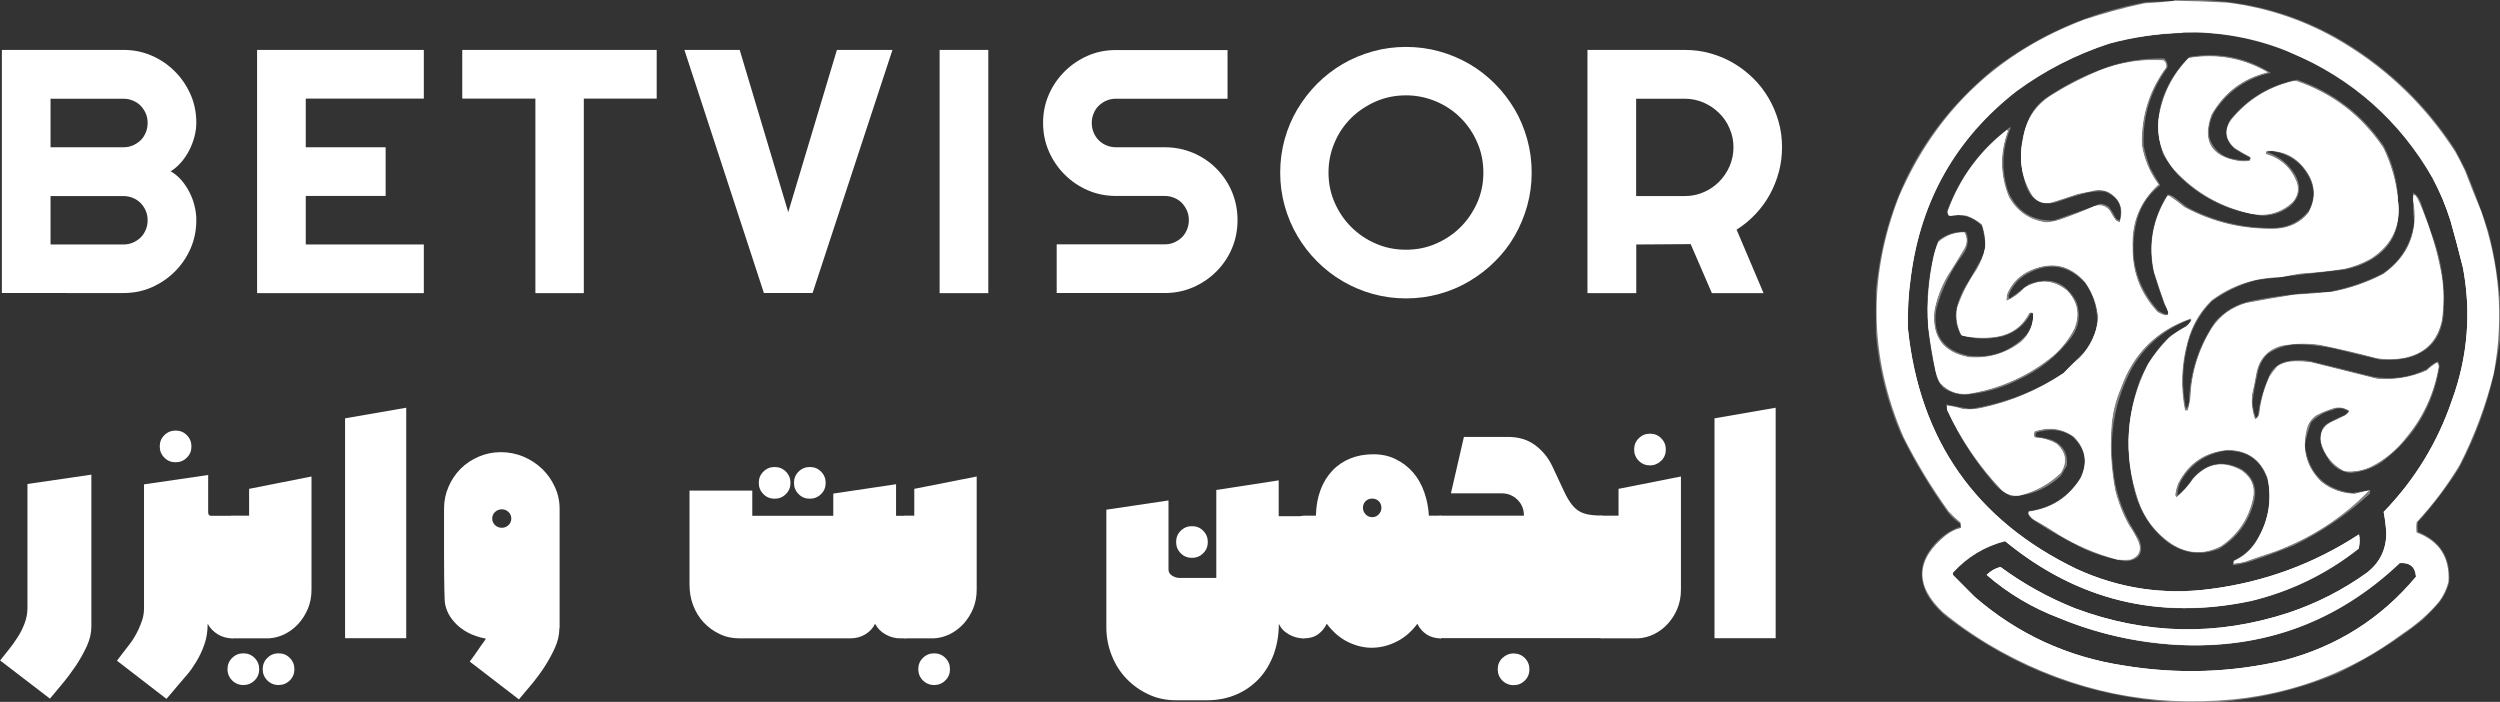
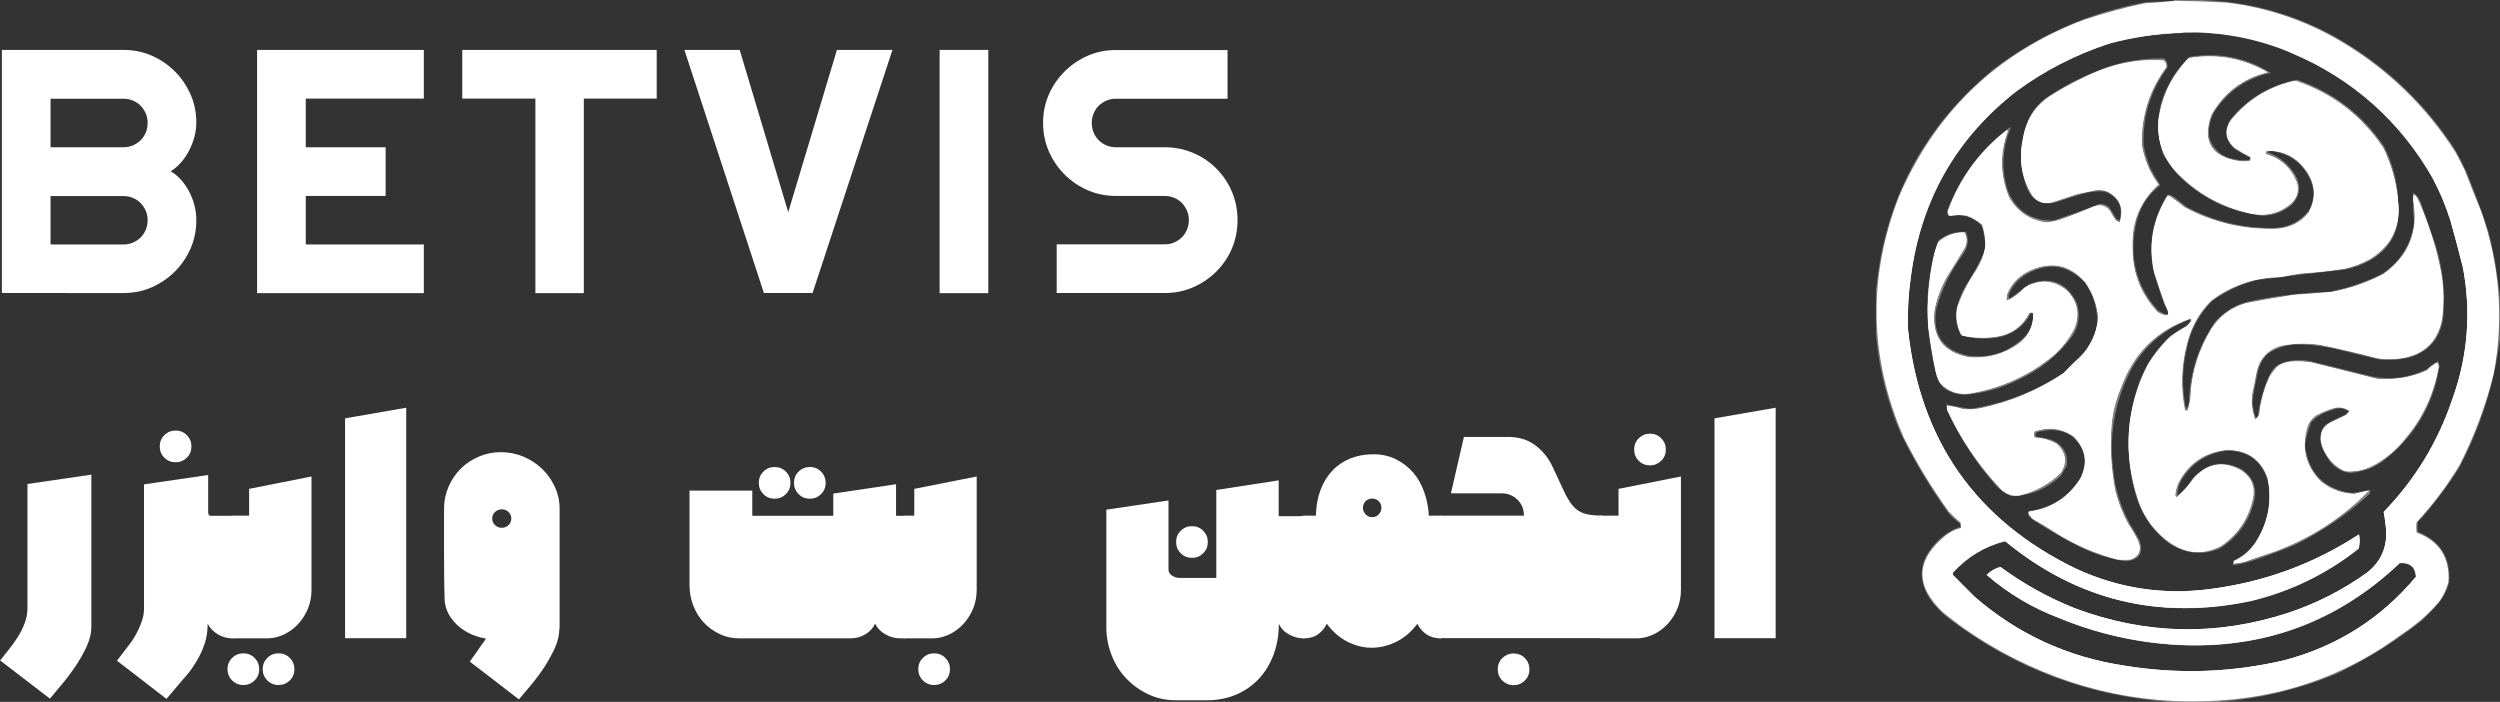
<svg xmlns="http://www.w3.org/2000/svg" id="a" viewBox="0 0 200.32 56.24">
  <rect x="0" y="0" width="200.32" height="56.24" fill="#333333" stroke="none" />
  <defs>
    <style>.b,.c,.d,.e,.f{fill:#fff;}.c,.d,.e,.f{fill-rule:evenodd;}.d{opacity:.34;}.d,.e,.f{isolation:isolate;}.e{opacity:.38;}</style>
  </defs>
  <path class="d" d="M174.24,0h2.14c3.77,.12,7.31,1.08,10.63,2.89,3.98,2.23,7.22,5.25,9.71,9.09,.31,.57,.61,1.14,.89,1.73,.65,1.59,1.25,3.19,1.78,4.83,.46,1.77,.76,3.56,.92,5.36v3.34c-.47,3.63-1.57,7.07-3.3,10.31-.97,1.52-2.06,2.95-3.27,4.29-.04,.26-.04,.52,0,.77,1.84,.75,2.67,2.12,2.5,4.11-.16,.56-.42,1.08-.77,1.55-.42,.48-.87,.95-1.34,1.4-2.11,1.68-4.39,3.11-6.83,4.29-3.09,1.29-6.3,2.06-9.62,2.29h-3.8c-6.62-.48-12.56-2.73-17.82-6.76-.69-.54-1.26-1.18-1.69-1.94-.64-1.35-.48-2.6,.48-3.75,.54-.67,1.2-1.18,1.99-1.52,.08-.03,.16-.04,.24-.03,0-.1,0-.2-.03-.3-.39-.26-.73-.57-1.01-.95-1.41-1.98-2.66-4.06-3.74-6.26-1.09-2.56-1.76-5.22-1.99-7.98v-3.46c.69-7.26,3.84-13.19,9.45-17.78,3.64-2.76,7.72-4.55,12.24-5.36l1.9-.06c.13-.01,.25-.04,.36-.09Zm.65,2.62c3.03-.08,5.94,.47,8.73,1.64,4.89,2.09,8.66,5.43,11.32,10.04,.58,1.09,1.05,2.22,1.43,3.4,.36,1.27,.69,2.54,1.01,3.81,.67,3.62,.37,7.15-.89,10.6-1.16,3.4-2.98,6.38-5.47,8.94,.1,.56,.17,1.12,.21,1.7,0,1.31-.52,2.36-1.54,3.16-1.93,1.39-4.03,2.46-6.3,3.22-5.74,1.88-11.45,1.76-17.11-.36-2.14-.85-4.13-1.95-5.97-3.31-.42,.11-.79,.32-1.1,.63,1.73,1.49,3.67,2.64,5.82,3.46,3.01,1.24,6.14,1.96,9.39,2.14,6.92,.37,12.88-1.82,17.88-6.55,.82-.06,1.25,.31,1.31,1.1-2.8,3.35-6.33,5.59-10.57,6.7-4.25,.99-8.53,1.13-12.83,.42-4.55-.69-8.55-2.54-12-5.54l-1.69-1.7c-.04-.08-.04-.16,0-.24,1.14-1.24,2.52-2.08,4.16-2.5,5.78,4.74,12.34,6.34,19.69,4.8,3.2-.77,6.08-2.17,8.64-4.2,.09-.38,.1-.75,.03-1.13-3.64,2.37-7.62,3.83-11.94,4.38-3.72,.49-7.29-.05-10.69-1.61-8.07-3.89-12.57-10.31-13.52-19.27-.04-1.4,.04-2.79,.24-4.17,.8-6.14,3.63-11.09,8.47-14.86,2.26-1.66,4.74-2.93,7.43-3.81,1.94-.52,3.9-.81,5.88-.86Z" />
  <path class="c" d="M174.3,.06c1.39,.02,2.77,.07,4.16,.15,3.29,.41,6.36,1.46,9.21,3.16,3.7,2.22,6.72,5.15,9.06,8.79,.27,.49,.53,.98,.77,1.49,.42,1.1,.86,2.19,1.31,3.28,1.49,4.24,1.83,8.57,1.01,12.99-.63,2.55-1.54,4.99-2.73,7.33-.99,1.65-2.14,3.18-3.45,4.59-.04,.28-.04,.56,0,.83,1.81,.68,2.66,1.99,2.55,3.93-.19,.75-.54,1.41-1.07,1.97-.79,.86-1.68,1.6-2.64,2.23-4.02,2.99-8.54,4.73-13.55,5.24-6.57,.64-12.75-.64-18.54-3.81-1.66-.91-3.23-1.96-4.69-3.16-2.29-2.16-2.21-4.22,.24-6.2,.36-.27,.75-.46,1.19-.57,0-.14,0-.28-.03-.42-.33-.28-.65-.57-.95-.89-1.36-1.89-2.57-3.87-3.62-5.96-2.76-6.38-2.88-12.82-.36-19.3,2.95-6.81,7.89-11.52,14.82-14.15,1.58-.52,3.18-.96,4.81-1.31,.84-.05,1.67-.12,2.5-.21Zm.59,2.56c-1.99,.06-3.95,.34-5.88,.86-2.69,.88-5.16,2.15-7.43,3.81-4.84,3.77-7.66,8.72-8.47,14.86-.2,1.38-.27,2.77-.24,4.17,.94,8.96,5.45,15.38,13.52,19.27,3.41,1.56,6.97,2.1,10.69,1.61,4.32-.55,8.31-2.01,11.94-4.38,.07,.38,.06,.76-.03,1.13-2.57,2.03-5.45,3.43-8.64,4.2-7.35,1.55-13.91-.05-19.69-4.8-1.64,.42-3.02,1.26-4.16,2.5-.04,.08-.04,.16,0,.24l1.69,1.7c3.45,3,7.45,4.85,12,5.54,4.31,.71,8.58,.57,12.83-.42,4.25-1.12,7.77-3.35,10.57-6.7-.05-.79-.49-1.16-1.31-1.1-5,4.74-10.96,6.92-17.88,6.55-3.25-.19-6.38-.9-9.39-2.14-2.15-.81-4.09-1.96-5.82-3.46,.31-.31,.68-.52,1.1-.63,1.84,1.35,3.83,2.46,5.97,3.31,5.66,2.12,11.37,2.24,17.11,.36,2.27-.76,4.37-1.83,6.3-3.22,1.02-.8,1.54-1.85,1.54-3.16-.03-.57-.1-1.14-.21-1.7,2.48-2.56,4.31-5.54,5.47-8.94,1.26-3.45,1.56-6.99,.89-10.6-.32-1.28-.65-2.55-1.01-3.81-.37-1.18-.85-2.31-1.43-3.4-2.65-4.61-6.43-7.95-11.32-10.04-2.79-1.17-5.7-1.72-8.73-1.64Z" />
  <path class="f" d="M188.97,43.49c.08-.17,.08-.35,0-.54-.04,0-.06,.03-.06,.06-1.63,1.09-3.37,1.97-5.23,2.65-3.76,1.45-7.64,2-11.64,1.67-2.83-.39-5.46-1.32-7.9-2.8-6.44-3.89-10.2-9.6-11.26-17.13-.2-2.16-.08-4.31,.36-6.43,.96-5.6,3.67-10.14,8.11-13.61,2.35-1.74,4.93-3.07,7.72-3.99,8.83-2.14,16.42,.01,22.78,6.46,2.17,2.33,3.74,5.03,4.69,8.1,.34,1.25,.66,2.5,.95,3.75,.35,2.36,.35,4.73,0,7.09-.86,4.19-2.65,7.93-5.35,11.2-.33,.4-.69,.77-1.07,1.13,.04,.26,.1,.51,.18,.77,.27,1.7-.26,3.08-1.57,4.14-.98,.66-1.99,1.28-3.03,1.85-1.37,.59-2.76,1.15-4.16,1.67-7.05,1.92-13.75,1.07-20.08-2.56-.69-.43-1.37-.88-2.02-1.37-.41,.02-.76,.18-1.07,.48,2.1,1.74,4.45,3.03,7.07,3.87,6.03,2.22,12.07,2.26,18.12,.12,2.91-1.16,5.49-2.83,7.72-5,.52-.08,.97,.06,1.34,.45,.05,.3,.07,.59,.06,.89-4.04,4.56-9.12,7.01-15.24,7.36-4.94,.45-9.72-.25-14.32-2.09-2.94-1.28-5.49-3.12-7.63-5.51-.07-.29,.02-.52,.27-.69,1.13-1.08,2.46-1.83,3.98-2.23,6.3,5.19,13.39,6.65,21.27,4.38,2.57-.82,4.89-2.06,6.98-3.72,.03-.14,.04-.28,.03-.42ZM174.89,2.62c-1.99,.06-3.95,.34-5.88,.86-2.69,.88-5.16,2.15-7.43,3.81-4.84,3.77-7.66,8.72-8.47,14.86-.2,1.38-.27,2.77-.24,4.17,.94,8.96,5.45,15.38,13.52,19.27,3.41,1.56,6.97,2.1,10.69,1.61,4.32-.55,8.31-2.01,11.94-4.38,.07,.38,.06,.76-.03,1.13-2.57,2.03-5.45,3.43-8.64,4.2-7.35,1.55-13.91-.05-19.69-4.8-1.64,.42-3.02,1.26-4.16,2.5-.04,.08-.04,.16,0,.24l1.69,1.7c3.45,3,7.45,4.85,12,5.54,4.31,.71,8.58,.57,12.83-.42,4.25-1.12,7.77-3.35,10.57-6.7-.05-.79-.49-1.16-1.31-1.1-5,4.74-10.96,6.92-17.88,6.55-3.25-.19-6.38-.9-9.39-2.14-2.15-.81-4.09-1.96-5.82-3.46,.31-.31,.68-.52,1.1-.63,1.84,1.35,3.83,2.46,5.97,3.31,5.66,2.12,11.37,2.24,17.11,.36,2.27-.76,4.37-1.83,6.3-3.22,1.02-.8,1.54-1.85,1.54-3.16-.03-.57-.1-1.14-.21-1.7,2.48-2.56,4.31-5.54,5.47-8.94,1.26-3.45,1.56-6.99,.89-10.6-.32-1.28-.65-2.55-1.01-3.81-.18-.57-.39-1.13-.61-1.68,0,0-.35-.85-.81-1.71-2.43-4.59-4.62-6.49-4.62-6.49-1.42-1.23-3.18-2-6.7-3.55-1.87-.82-2.63-1.81-8.73-1.64Z" />
  <path class="e" d="M192.12,15.91c.39,2.64-.66,4.44-3.15,5.39-.35,.12-.71,.22-1.07,.3-2.34,.26-4.68,.54-7.01,.83-1.35,.34-2.57,.91-3.68,1.73-1.03,1.06-1.69,2.32-1.99,3.78-.37,1.61-.39,3.22-.06,4.83,.13-.16,.21-.34,.24-.54,.06-2.36,.76-4.5,2.08-6.43,.79-.9,1.77-1.46,2.94-1.7,2.02-.4,4.06-.64,6.12-.71,1.54-.28,3.01-.77,4.4-1.49,1.44-.99,2.27-2.36,2.5-4.11-.09-.78-.11-1.57-.09-2.35,.26,.14,.46,.38,.59,.71,.41,1.13,.8,2.26,1.19,3.4,.61,1.9,.83,3.85,.65,5.84-.23,1.78-1.21,2.88-2.94,3.31-.71,.14-1.42,.18-2.14,.12-1.23-.3-2.46-.6-3.68-.89-.87-.19-1.75-.3-2.64-.33-.96-.03-1.85,.21-2.64,.74-.41,.38-.68,.85-.8,1.4-.19,.81-.34,1.62-.45,2.44,.02,.45,.11,.89,.27,1.31,.1-.07,.16-.17,.18-.3,.15-1.12,.47-2.19,.95-3.22,.27-.5,.67-.83,1.22-.98,.65-.16,1.3-.18,1.96-.06,1.69,.41,3.37,.82,5.05,1.25,1.51,.27,2.96,.08,4.34-.6,.26-.27,.55-.48,.89-.63,.08,.14,.12,.28,.12,.45-.53,3.17-2.07,5.71-4.63,7.63-.76,.51-1.61,.8-2.52,.86-.68-.08-1.24-.4-1.66-.95-.19-.29-.37-.59-.53-.89-.25-.55-.27-1.1-.06-1.67,.09-.15,.2-.28,.33-.39,.46-.27,.93-.51,1.43-.71,.14-.08,.25-.18,.36-.3-.41-.31-.84-.35-1.31-.12-.67,.17-1.23,.5-1.69,.98-.23,.6-.4,1.21-.5,1.85,.3,2.25,1.57,3.52,3.8,3.81,.48-.07,.95-.15,1.43-.24,0,.1,0,.2-.03,.3-1.82,1.68-3.85,3.06-6.09,4.14-1.17,.48-2.36,.92-3.56,1.31-.43,.13-.86,.22-1.31,.27,0-.12,0-.24,.03-.36,.7-.32,1.27-.8,1.72-1.43,.99-1.47,1.34-3.08,1.07-4.83-.49-1.76-1.65-2.61-3.48-2.53-1.53,.24-2.69,1.03-3.48,2.35-.22,.41-.32,.82-.33,1.25,.48-.39,.89-.85,1.22-1.37,1.09-1.26,2.39-1.53,3.89-.8,.97,.63,1.32,1.51,1.04,2.65-.43,1.65-1.37,2.91-2.82,3.78-1.46,.55-2.82,.37-4.1-.54-1.33-1.05-2.21-2.41-2.64-4.08-.77-2.96-.65-5.88,.36-8.76,.56-1.43,1.4-2.68,2.52-3.72,.44-.28,.87-.56,1.31-.83,.12-.1,.22-.22,.3-.36l-.09-.09c-1.97,.74-3.5,2.01-4.57,3.81-1.4,2.59-1.92,5.35-1.54,8.28,.15,1.5,.59,2.91,1.31,4.23l.77,1.31c.38,1.07,.01,1.64-1.1,1.73-1.24-.19-2.43-.56-3.56-1.1-1.29-.64-2.54-1.36-3.74-2.14-.21-.13-.38-.3-.5-.51-.04-.1-.03-.19,.03-.27,1.74-.23,3.1-1.08,4.07-2.53,.72-1.32,.51-2.48-.62-3.49-.67-.42-1.41-.56-2.2-.42l-.59,.12c-.11,.11-.13,.23-.06,.36,.47,.05,.92,.15,1.37,.3,.82,.41,1.19,1.07,1.1,2l-.48,.83c-1.11,1.05-2.43,1.6-3.95,1.64-.58-.23-1.07-.6-1.46-1.1-1.5-1.73-2.72-3.63-3.68-5.72-.06-.17-.09-.35-.09-.54,.63,.14,1.26,.26,1.9,.36,2.71-.42,5.21-1.38,7.49-2.89,.53-.55,1.08-1.1,1.63-1.64,.46-.57,.8-1.2,1.01-1.91,.17-1.35-.15-2.59-.95-3.69-1.35-1.41-2.88-1.64-4.6-.69-.67,.38-1.16,.92-1.46,1.64-.05,.12-.04,.24,.03,.36,.52-.38,1.04-.76,1.54-1.16,1.7-.66,2.98-.2,3.83,1.4,.35,.99,.23,1.93-.36,2.8-1.16,1.54-2.61,2.7-4.37,3.49-1.33,.66-2.74,1.04-4.22,1.16-.63-.02-1.21-.2-1.72-.57-.22-.23-.39-.5-.5-.8-.47-1.8-.74-3.62-.8-5.48,.03-1.34,.17-2.67,.45-3.99,.11-.53,.27-1.05,.48-1.55,.66-.5,1.39-.72,2.2-.66,.24,.63,.16,1.23-.24,1.79-.98,1.31-1.69,2.76-2.14,4.35-.34,2.09,.52,3.35,2.58,3.78,1.81,.22,3.35-.33,4.6-1.64,.39-.51,.6-1.08,.62-1.73-.08,.01-.15,0-.21-.06-.49,.95-1.26,1.58-2.29,1.88-1.12,.27-2.23,.24-3.33-.09-.44-.79-.53-1.63-.27-2.5,.15-.48,.35-.93,.59-1.37,.49-.77,.94-1.57,1.37-2.38,.14-.34,.23-.68,.27-1.04-.06-.49-.15-.98-.27-1.46-.75-.76-1.65-1.02-2.7-.8-.04-.11-.08-.22-.12-.33,1.01-2.78,2.69-5.04,5.05-6.79l.06,.06c-.69,1.67-.76,3.35-.21,5.06,.69,1.61,1.91,2.39,3.65,2.35,1.26-.42,2.51-.86,3.74-1.34,.27,.02,.5,.11,.71,.27,.21,.29,.4,.6,.56,.92,.09,.05,.18,.11,.27,.18,.31-1.13-.08-1.91-1.19-2.35-.58-.04-1.16,.02-1.72,.18-.7,.19-1.39,.41-2.08,.66-1.19,.35-2.01-.06-2.47-1.22-.65-1.87-.57-3.72,.24-5.54,.32-.63,.76-1.16,1.34-1.58,1.6-1.09,3.32-1.94,5.17-2.56,1.39-.43,2.82-.63,4.28-.6,.23,.2,.32,.45,.27,.74-1.36,1.86-2,3.95-1.9,6.26,.12,.61,.3,1.21,.53,1.79,.26,.47,.52,.92,.8,1.37-1.09,.85-1.75,1.96-1.99,3.34-.49,2.54,.11,4.78,1.81,6.7,.86,.53,1.03,.36,.5-.51-.33-.9-.63-1.82-.89-2.74-.41-2.17-.02-4.19,1.16-6.05,.16,.02,.32,.08,.48,.18,.36,.28,.71,.56,1.07,.83,2.23,1.18,4.61,1.73,7.13,1.67,1.09-.08,1.97-.55,2.64-1.4,.43-.8,.47-1.62,.12-2.44-.58-1.28-1.56-2.04-2.94-2.29-.19-.05-.37-.03-.53,.06,1,.34,1.76,.97,2.29,1.88,.47,.91,.34,1.71-.39,2.41-.67,.53-1.43,.8-2.29,.8-2.64-.31-4.9-1.4-6.77-3.28-.45-.51-.85-1.07-1.19-1.67-.62-1.88-.48-3.71,.42-5.48,.44-.86,1.01-1.62,1.69-2.29,2.35-.39,4.53,.03,6.53,1.28-1.87,.41-3.34,1.4-4.43,2.98-.44,.7-.6,1.46-.48,2.26,.38,1,1.1,1.57,2.17,1.7,.34,.07,.67,.08,1.01,.03,.03-.06,.07-.11,.12-.15-.43-.22-.84-.46-1.25-.71-.79-.68-.92-1.46-.39-2.35,1.39-1.71,3.17-2.78,5.35-3.22,2.9,1.01,5.22,2.77,6.95,5.3,.69,1.33,1.08,2.74,1.16,4.23Z" />
  <g>
    <path class="c" d="M192.12,15.91c.31,2.07-.41,3.67-2.14,4.8-.69,.39-1.42,.67-2.2,.83-1.12,.17-2.25,.29-3.39,.36-.56,.08-1.11,.18-1.66,.3-2.04,.02-3.88,.64-5.52,1.85-.94,.92-1.58,2.02-1.93,3.31-.51,1.83-.58,3.68-.21,5.54h.24c.09-.31,.16-.63,.21-.95,.07-2.04,.65-3.93,1.72-5.66,.67-1.01,1.59-1.67,2.76-2,1.26-.24,2.53-.46,3.8-.66,1.03-.06,2.06-.14,3.09-.24,1.44-.28,2.81-.75,4.1-1.43,2.05-1.47,2.84-3.46,2.38-5.96,0-.16,0-.36,.07-.38,.24-.07,1.04,2.19,1.16,2.53,.47,1.33,.7,2.33,.76,2.59,.17,.74,.34,1.48,.4,2.48,.04,.8,0,1.6-.1,2.4-.36,1.75-1.42,2.77-3.18,3.07-.67,.11-1.35,.11-2.02,0-1.51-.4-3.04-.76-4.57-1.07-1.01-.14-2.02-.12-3.03,.06-1.11,.29-1.79,1-2.05,2.11-.11,.6-.22,1.19-.36,1.79-.08,.69,0,1.37,.24,2.03,.2-.09,.32-.25,.36-.48,.11-1.04,.39-2.03,.83-2.98,.19-.29,.39-.55,.62-.8,.29-.19,.61-.3,.95-.36,.6-.05,1.19-.03,1.78,.06,1.74,.44,3.49,.87,5.23,1.31,1.38,.11,2.71-.1,3.98-.66,.25-.24,.53-.45,.83-.63,.09,.09,.12,.2,.12,.33-.36,2.12-1.22,3.99-2.58,5.63-.77,1-1.71,1.79-2.82,2.35-.68,.32-1.39,.44-2.14,.36-.97-.5-1.6-1.28-1.87-2.35-.09-.68,.15-1.18,.74-1.52,.42-.19,.84-.39,1.25-.6l.27-.27s.03-.09-.03-.12c-.35-.22-.72-.29-1.13-.21-.51,.15-1.01,.35-1.49,.6-.44,.31-.71,.74-.8,1.28-.35,1.58,.05,2.94,1.22,4.08,.79,.61,1.68,.93,2.67,.95,.37-.1,.75-.19,1.13-.27-2.11,2.16-4.61,3.78-7.49,4.86-.82,.27-1.63,.54-2.44,.83-.29,.08-.59,.13-.89,.15-.01-.08,0-.15,.06-.21,.82-.38,1.44-.97,1.87-1.76,.89-1.55,1.15-3.2,.77-4.94-.56-1.45-1.62-2.18-3.18-2.2-1.85,.17-3.18,1.08-4.01,2.74-.1,.27-.17,.55-.21,.83,0,.11,.03,.19,.12,.24,.52-.43,.96-.93,1.34-1.49,1.13-1.26,2.43-1.47,3.89-.63,.79,.57,1.08,1.33,.86,2.29-.36,1.57-1.2,2.81-2.52,3.72-1.35,.71-2.68,.65-3.98-.18-1.26-.85-2.14-1.99-2.64-3.43-1.28-3.77-1.02-7.42,.77-10.96,.49-.76,1.05-1.47,1.69-2.11,.43-.34,.88-.64,1.37-.89,.15-.13,.28-.28,.39-.45,.04-.08,.03-.15-.03-.21-2.75,.95-4.62,2.81-5.61,5.57-.45,1.05-.71,2.14-.77,3.28-.11,1.64,0,3.27,.3,4.89,.25,1,.62,1.96,1.13,2.86,.3,.43,.56,.89,.77,1.37,.21,.65,0,1.1-.62,1.34-.38,.04-.75,.04-1.13,0-1.64-.44-3.18-1.09-4.63-1.97-.64-.42-1.29-.82-1.96-1.19-.19-.11-.34-.26-.45-.45-.04-.08-.03-.15,.03-.21,1.8-.25,3.18-1.16,4.13-2.71,.58-1.23,.39-2.34-.56-3.31-.97-.67-2.02-.81-3.15-.42-.08,.17-.08,.34,0,.51,.64,.02,1.23,.19,1.78,.51,.73,.68,.84,1.44,.33,2.29-.93,.91-2.03,1.51-3.3,1.82-.54,.08-1.02-.06-1.43-.42-1.8-1.89-3.26-4.03-4.37-6.4-.03-.12-.04-.24-.03-.36,.42,.05,.84,.14,1.25,.27,.48,.05,.95,.03,1.43-.06,2.4-.51,4.62-1.44,6.65-2.8,.43-.45,.87-.88,1.34-1.28,.84-.89,1.32-1.94,1.46-3.16-.1-1.05-.44-2-1.04-2.86-1.21-1.39-2.67-1.72-4.37-.98-.86,.37-1.48,.98-1.87,1.82-.07,.21-.1,.43-.09,.66,.54-.24,1.02-.58,1.43-1.04,1.17-.72,2.3-.67,3.39,.18,.87,.88,1.08,1.9,.62,3.07-.43,.83-.99,1.55-1.69,2.17-1.88,1.54-4.02,2.53-6.42,2.98-1.04,.22-1.92-.04-2.64-.8-.17-.3-.28-.62-.36-.95-.24-1.18-.44-2.38-.59-3.57-.12-1.95,.04-3.88,.48-5.78,.09-.34,.19-.66,.33-.98,.6-.52,1.29-.78,2.08-.77,.22,.4,.23,.8,.03,1.22-.46,.78-.94,1.56-1.43,2.32-.49,.86-.83,1.77-1.01,2.74-.21,2.09,.71,3.33,2.76,3.72,1.57,.13,2.98-.29,4.22-1.25,.67-.62,.99-1.39,.95-2.29-.11-.08-.22-.08-.33,0-.54,1.05-1.4,1.68-2.58,1.88-.89,.13-1.79,.11-2.67-.06-.07-.01-.13-.04-.18-.09-.34-.68-.45-1.39-.33-2.14,.37-1.09,.89-2.1,1.54-3.04,.34-.56,.58-1.15,.71-1.79,.04-.65-.05-1.27-.27-1.88-.37-.31-.79-.55-1.25-.71-.44-.05-.87-.04-1.31,.03-.16-.09-.21-.23-.15-.42,.95-2.58,2.51-4.71,4.66-6.4,.05-.04,.09-.03,.12,.03-.66,1.78-.63,3.55,.09,5.3,.67,1.17,1.67,1.85,3,2.03,.36-.03,.72-.1,1.07-.21,.92-.32,1.84-.68,2.73-1.07,.5-.19,.93-.08,1.28,.33,.14,.28,.31,.55,.5,.8l.3,.15c.35-1.03,.08-1.83-.83-2.41-.36-.18-.73-.24-1.13-.18-.48,.1-.95,.2-1.43,.3-.67,.23-1.34,.45-2.02,.66-.64,.17-1.16,0-1.57-.51-.87-1.4-1.13-2.9-.77-4.53,.24-1.59,1.04-2.79,2.41-3.6,1.19-.74,2.44-1.38,3.74-1.91,1.65-.65,3.35-.92,5.11-.8,.17,.14,.24,.32,.21,.54-1.36,1.84-2.01,3.9-1.96,6.2,.19,1.18,.64,2.24,1.34,3.19-1.47,1.34-2.17,3.02-2.08,5.03-.03,2.02,.65,3.76,2.02,5.21,.87,.48,1.08,.29,.62-.57-.31-.87-.61-1.74-.89-2.62-.48-2.17-.13-4.19,1.04-6.08,.05-.06,.11-.07,.18-.03,.41,.27,.81,.57,1.19,.89,2.31,1.24,4.76,1.81,7.37,1.73,1.05-.06,1.92-.48,2.58-1.28,.66-1.2,.58-2.35-.24-3.46-.77-1.06-1.81-1.56-3.12-1.52-.05,.08-.07,.17-.06,.27,1.19,.35,2.01,1.1,2.47,2.26,.19,.6,.07,1.14-.36,1.61-.9,.81-1.96,1.12-3.18,.92-2.47-.51-4.56-1.69-6.27-3.54-.98-1.17-1.4-2.52-1.25-4.05,.28-1.89,1.08-3.52,2.41-4.89,2.23-.37,4.33,0,6.3,1.13-1.98,.49-3.47,1.62-4.49,3.4-.76,2.11-.03,3.35,2.17,3.72,.3,.04,.59,.04,.89,0,.09-.1,.12-.2,.09-.33-.44-.22-.87-.47-1.28-.74-.75-.67-.83-1.42-.27-2.23,1.27-1.56,2.89-2.58,4.84-3.07,.16-.04,.32-.04,.48,0,2.88,1.01,5.17,2.79,6.86,5.33,.62,1.29,1.01,2.64,1.16,4.05Z" />
    <path class="c" d="M192.12,15.91c.31,2.07-.41,3.67-2.14,4.8-.69,.39-1.42,.67-2.2,.83-1.12,.17-2.25,.29-3.39,.36-.56,.08-1.11,.18-1.66,.3-2.04,.02-3.88,.64-5.52,1.85-.94,.92-1.58,2.02-1.93,3.31-.51,1.83-.58,3.68-.21,5.54h.24c.09-.31,.16-.63,.21-.95,.07-2.04,.65-3.93,1.72-5.66,.67-1.01,1.59-1.67,2.76-2,1.26-.24,2.53-.46,3.8-.66,1.03-.06,2.06-.14,3.09-.24,1.44-.28,2.81-.75,4.1-1.43,2.05-1.47,2.84-3.46,2.38-5.96,0-.16,0-.36,.07-.38,.24-.07,1.04,2.19,1.16,2.53,.47,1.33,.7,2.33,.76,2.59,.17,.74,.34,1.48,.4,2.48,.04,.8,0,1.6-.1,2.4-.36,1.75-1.42,2.77-3.18,3.07-.67,.11-1.35,.11-2.02,0-1.51-.4-3.04-.76-4.57-1.07-1.01-.14-2.02-.12-3.03,.06-1.11,.29-1.79,1-2.05,2.11-.11,.6-.22,1.19-.36,1.79-.08,.69,0,1.37,.24,2.03,.2-.09,.32-.25,.36-.48,.11-1.04,.39-2.03,.83-2.98,.19-.29,.39-.55,.62-.8,.29-.19,.61-.3,.95-.36,.6-.05,1.19-.03,1.78,.06,1.74,.44,3.49,.87,5.23,1.31,1.38,.11,2.71-.1,3.98-.66,.25-.24,.53-.45,.83-.63,.09,.09,.12,.2,.12,.33-.36,2.12-1.22,3.99-2.58,5.63-.77,1-1.71,1.79-2.82,2.35-.68,.32-1.39,.44-2.14,.36-.97-.5-1.6-1.28-1.87-2.35-.09-.68,.15-1.18,.74-1.52,.42-.19,.84-.39,1.25-.6l.27-.27s.03-.09-.03-.12c-.35-.22-.72-.29-1.13-.21-.51,.15-1.01,.35-1.49,.6-.44,.31-.71,.74-.8,1.28-.35,1.58,.05,2.94,1.22,4.08,.79,.61,1.68,.93,2.67,.95,.37-.1,.75-.19,1.13-.27-2.11,2.16-4.61,3.78-7.49,4.86-.82,.27-1.63,.54-2.44,.83-.29,.08-.59,.13-.89,.15-.01-.08,0-.15,.06-.21,.82-.38,1.44-.97,1.87-1.76,.89-1.55,1.15-3.2,.77-4.94-.56-1.45-1.62-2.18-3.18-2.2-1.85,.17-3.18,1.08-4.01,2.74-.1,.27-.17,.55-.21,.83,0,.11,.03,.19,.12,.24,.52-.43,.96-.93,1.34-1.49,1.13-1.26,2.43-1.47,3.89-.63,.79,.57,1.08,1.33,.86,2.29-.36,1.57-1.2,2.81-2.52,3.72-1.35,.71-2.68,.65-3.98-.18-1.26-.85-2.14-1.99-2.64-3.43-1.28-3.77-1.02-7.42,.77-10.96,.49-.76,1.05-1.47,1.69-2.11,.43-.34,.88-.64,1.37-.89,.15-.13,.28-.28,.39-.45,.04-.08,.03-.15-.03-.21-2.75,.95-4.62,2.81-5.61,5.57-.45,1.05-.71,2.14-.77,3.28-.11,1.64,0,3.27,.3,4.89,.25,1,.62,1.96,1.13,2.86,.3,.43,.56,.89,.77,1.37,.21,.65,0,1.1-.62,1.34-.38,.04-.75,.04-1.13,0-1.64-.44-3.18-1.09-4.63-1.97-.64-.42-1.29-.82-1.96-1.19-.19-.11-.34-.26-.45-.45-.04-.08-.03-.15,.03-.21,1.8-.25,3.18-1.16,4.13-2.71,.58-1.23,.39-2.34-.56-3.31-.97-.67-2.02-.81-3.15-.42-.08,.17-.08,.34,0,.51,.64,.02,1.23,.19,1.78,.51,.73,.68,.84,1.44,.33,2.29-.93,.91-2.03,1.51-3.3,1.82-.54,.08-1.02-.06-1.43-.42-1.8-1.89-3.26-4.03-4.37-6.4-.03-.12-.04-.24-.03-.36,.42,.05,.84,.14,1.25,.27,.48,.05,.95,.03,1.43-.06,2.4-.51,4.62-1.44,6.65-2.8,.43-.45,.87-.88,1.34-1.28,.84-.89,1.32-1.94,1.46-3.16-.1-1.05-.44-2-1.04-2.86-1.21-1.39-2.67-1.72-4.37-.98-.86,.37-1.48,.98-1.87,1.82-.07,.21-.1,.43-.09,.66,.54-.24,1.02-.58,1.43-1.04,1.17-.72,2.3-.67,3.39,.18,.87,.88,1.08,1.9,.62,3.07-.43,.83-.99,1.55-1.69,2.17-1.88,1.54-4.02,2.53-6.42,2.98-1.04,.22-1.92-.04-2.64-.8-.17-.3-.28-.62-.36-.95-.24-1.18-.44-2.38-.59-3.57-.12-1.95,.04-3.88,.48-5.78,.09-.34,.19-.66,.33-.98,.6-.52,1.29-.78,2.08-.77,.22,.4,.23,.8,.03,1.22-.46,.78-.94,1.56-1.43,2.32-.49,.86-.83,1.77-1.01,2.74-.21,2.09,.71,3.33,2.76,3.72,1.57,.13,2.98-.29,4.22-1.25,.67-.62,.99-1.39,.95-2.29-.11-.08-.22-.08-.33,0-.54,1.05-1.4,1.68-2.58,1.88-.89,.13-1.79,.11-2.67-.06-.07-.01-.13-.04-.18-.09-.34-.68-.45-1.39-.33-2.14,.37-1.09,.89-2.1,1.54-3.04,.34-.56,.58-1.15,.71-1.79,.04-.65-.05-1.27-.27-1.88-.37-.31-.79-.55-1.25-.71-.44-.05-.87-.04-1.31,.03-.16-.09-.21-.23-.15-.42,.95-2.58,2.51-4.71,4.66-6.4,.05-.04,.09-.03,.12,.03-.66,1.78-.63,3.55,.09,5.3,.67,1.17,1.67,1.85,3,2.03,.36-.03,.72-.1,1.07-.21,.92-.32,1.84-.68,2.73-1.07,.5-.19,.93-.08,1.28,.33,.14,.28,.31,.55,.5,.8l.3,.15c.35-1.03,.08-1.83-.83-2.41-.36-.18-.73-.24-1.13-.18-.48,.1-.95,.2-1.43,.3-.67,.23-1.34,.45-2.02,.66-.64,.17-1.16,0-1.57-.51-.87-1.4-1.13-2.9-.77-4.53,.24-1.59,1.04-2.79,2.41-3.6,1.19-.74,2.44-1.38,3.74-1.91,1.65-.65,3.35-.92,5.11-.8,.17,.14,.24,.32,.21,.54-1.36,1.84-2.01,3.9-1.96,6.2,.19,1.18,.64,2.24,1.34,3.19-1.47,1.34-2.17,3.02-2.08,5.03-.03,2.02,.65,3.76,2.02,5.21,.87,.48,1.08,.29,.62-.57-.31-.87-.61-1.74-.89-2.62-.48-2.17-.13-4.19,1.04-6.08,.05-.06,.11-.07,.18-.03,.41,.27,.81,.57,1.19,.89,2.31,1.24,4.76,1.81,7.37,1.73,1.05-.06,1.92-.48,2.58-1.28,.66-1.2,.58-2.35-.24-3.46-.77-1.06-1.81-1.56-3.12-1.52-.05,.08-.07,.17-.06,.27,1.19,.35,2.01,1.1,2.47,2.26,.19,.6,.07,1.14-.36,1.61-.9,.81-1.96,1.12-3.18,.92-2.47-.51-4.56-1.69-6.27-3.54-.98-1.17-1.4-2.52-1.25-4.05,.28-1.89,1.08-3.52,2.41-4.89,2.23-.37,4.33,0,6.3,1.13-1.98,.49-3.47,1.62-4.49,3.4-.76,2.11-.03,3.35,2.17,3.72,.3,.04,.59,.04,.89,0,.09-.1,.12-.2,.09-.33-.44-.22-.87-.47-1.28-.74-.75-.67-.83-1.42-.27-2.23,1.27-1.56,2.89-2.58,4.84-3.07,.16-.04,.32-.04,.48,0,2.88,1.01,5.17,2.79,6.86,5.33,.62,1.29,1.01,2.64,1.16,4.05Z" />
  </g>
  <path class="c" d="M188.91,43.01s.02-.05,.06-.06c.08,.19,.08,.37,0,.54,.02-.17,0-.33-.06-.48Z" />
  <g>
    <path class="b" d="M15.73,17.64c0,.81-.15,1.56-.46,2.27s-.73,1.32-1.26,1.85c-.53,.53-1.15,.95-1.85,1.26s-1.46,.46-2.27,.46H.15V4H9.89c.81,0,1.56,.15,2.27,.46s1.32,.73,1.85,1.26c.53,.53,.95,1.15,1.26,1.85s.46,1.46,.46,2.27c0,.36-.05,.73-.15,1.11s-.24,.75-.42,1.1-.4,.67-.65,.96-.53,.53-.84,.72c.32,.17,.6,.41,.86,.7,.25,.29,.47,.62,.65,.97s.32,.72,.41,1.11c.1,.39,.14,.76,.14,1.12ZM4.05,11.8h5.84c.27,0,.53-.05,.76-.15s.44-.24,.62-.41,.31-.39,.41-.62c.1-.24,.15-.5,.15-.77s-.05-.53-.15-.76-.24-.44-.41-.62c-.18-.18-.38-.31-.62-.41s-.49-.15-.76-.15H4.05v3.9Zm0,7.79h5.84c.27,0,.53-.05,.76-.15s.44-.24,.62-.41c.18-.18,.31-.38,.41-.62s.15-.49,.15-.76-.05-.53-.15-.76-.24-.44-.41-.62c-.18-.18-.38-.31-.62-.41s-.49-.15-.76-.15H4.05v3.89Z" />
    <path class="b" d="M33.96,23.49h-13.36V4h13.36v3.9h-9.46v3.9h6.4v3.9h-6.4v3.89h9.46v3.9Z" />
    <path class="b" d="M46.79,23.49h-3.89V7.9h-5.86v-3.9h15.58v3.9h-5.84v15.58Z" />
    <path class="b" d="M71.51,4l-6.4,19.48h-3.9l-6.37-19.48h4.43l3.89,13,3.9-13h4.46Z" />
    <path class="b" d="M79.19,23.49h-3.9V4h3.9V23.49Z" />
    <path class="b" d="M83.58,9.85c0-.81,.15-1.56,.46-2.27s.73-1.32,1.26-1.85,1.15-.95,1.85-1.26,1.46-.46,2.27-.46h8.94v3.9h-8.94c-.27,0-.53,.05-.76,.15s-.44,.24-.62,.41-.31,.38-.41,.62-.15,.49-.15,.76,.05,.53,.15,.77c.1,.24,.24,.45,.41,.62,.18,.18,.38,.31,.62,.41s.49,.15,.76,.15h3.9c.81,0,1.56,.15,2.28,.45,.71,.3,1.33,.72,1.86,1.25,.53,.53,.95,1.15,1.25,1.86,.3,.71,.45,1.47,.45,2.28s-.15,1.56-.45,2.27c-.3,.71-.72,1.32-1.25,1.85s-1.15,.95-1.86,1.26c-.71,.31-1.47,.46-2.28,.46h-8.65v-3.9h8.65c.27,0,.53-.05,.76-.15s.44-.24,.62-.41c.18-.18,.31-.38,.41-.62s.15-.49,.15-.76-.05-.53-.15-.76-.24-.44-.41-.62c-.18-.18-.38-.31-.62-.41s-.49-.15-.76-.15h-3.9c-.81,0-1.56-.15-2.27-.46s-1.32-.73-1.85-1.26c-.53-.53-.95-1.15-1.26-1.86-.31-.71-.46-1.47-.46-2.28Z" />
-     <path class="b" d="M122.73,13.83c0,.92-.12,1.81-.36,2.67-.24,.86-.58,1.66-1.01,2.41-.43,.75-.96,1.43-1.58,2.04-.62,.62-1.3,1.14-2.04,1.58-.74,.44-1.54,.78-2.4,1.02-.86,.24-1.75,.36-2.68,.36s-1.81-.12-2.67-.36c-.86-.24-1.66-.58-2.41-1.02-.75-.44-1.43-.97-2.04-1.58-.62-.62-1.14-1.3-1.58-2.04-.44-.75-.78-1.55-1.02-2.41-.24-.86-.36-1.75-.36-2.67s.12-1.82,.36-2.68,.58-1.66,1.02-2.4,.97-1.42,1.58-2.04c.62-.62,1.3-1.14,2.04-1.58,.75-.43,1.55-.77,2.41-1.01,.86-.24,1.75-.36,2.67-.36s1.82,.12,2.68,.36c.86,.24,1.66,.58,2.4,1.01,.74,.43,1.42,.96,2.04,1.58,.62,.62,1.14,1.3,1.58,2.04s.77,1.54,1.01,2.4,.36,1.75,.36,2.68Zm-3.87,0c0-.85-.16-1.66-.49-2.41-.33-.76-.77-1.41-1.33-1.97-.56-.56-1.21-1-1.97-1.32s-1.56-.49-2.41-.49-1.67,.16-2.42,.49c-.75,.33-1.41,.77-1.97,1.32-.56,.56-1.01,1.21-1.33,1.97-.33,.76-.49,1.56-.49,2.41s.16,1.65,.49,2.4c.33,.75,.77,1.4,1.33,1.96s1.22,1.01,1.97,1.33c.75,.33,1.56,.49,2.42,.49s1.66-.16,2.41-.49,1.41-.77,1.97-1.33c.56-.56,1-1.22,1.33-1.96,.33-.75,.49-1.55,.49-2.4Z" />
-     <path class="b" d="M131.1,23.49h-3.9V4h7.8c.72,0,1.4,.09,2.07,.28,.66,.19,1.28,.45,1.85,.79,.58,.34,1.1,.75,1.58,1.22,.48,.47,.88,1,1.22,1.58,.34,.58,.6,1.2,.79,1.86s.28,1.35,.28,2.07c0,.67-.08,1.32-.25,1.96s-.41,1.24-.72,1.81c-.31,.57-.7,1.1-1.15,1.58s-.96,.9-1.52,1.25l2.16,5.09h-4.14l-1.7-3.93-4.36,.03v3.9Zm0-15.58v7.8h3.9c.54,0,1.04-.1,1.51-.31,.47-.2,.88-.48,1.24-.84,.35-.35,.63-.77,.84-1.24,.2-.47,.31-.98,.31-1.51s-.1-1.04-.31-1.51c-.2-.48-.48-.89-.84-1.24-.35-.35-.77-.63-1.24-.84-.47-.2-.97-.31-1.51-.31h-3.9Z" />
  </g>
  <g>
    <path class="b" d="M7.32,38.05v12.16c0,.52-.12,1.04-.37,1.58-.25,.54-.55,1.07-.89,1.58-.35,.51-.71,1-1.09,1.45s-.71,.84-.97,1.16l-3.99-3.06c.19-.25,.42-.53,.67-.84,.25-.31,.49-.64,.72-1,.23-.35,.42-.73,.57-1.13s.23-.81,.23-1.24v-9.93l5.14-.75Z" />
    <path class="b" d="M18.66,51.15c-.46,0-.87-.11-1.22-.33s-.62-.5-.8-.84c0,.62-.09,1.18-.27,1.68-.18,.5-.39,.95-.63,1.34-.24,.4-.48,.75-.73,1.04-.25,.29-.45,.53-.61,.71l-1.06,1.25-3.97-3.06,1.06-1.38c.07-.09,.17-.23,.29-.43,.12-.19,.25-.42,.37-.68,.12-.26,.23-.53,.32-.82,.09-.29,.13-.59,.13-.89v-9.93l5.14-.75v2.95c0,.14,.03,.23,.08,.27,.05,.04,.12,.05,.21,.05h1.68v9.82Zm-5.86-15.38c0-.35,.12-.66,.37-.9,.25-.25,.55-.37,.9-.37s.66,.12,.9,.37c.25,.25,.37,.55,.37,.9s-.12,.66-.37,.9c-.25,.25-.55,.37-.9,.37s-.66-.12-.9-.37c-.25-.25-.37-.55-.37-.9Z" />
    <path class="b" d="M19.96,41.32v-2.15l5-.99v9.08c0,.55-.1,1.06-.29,1.52-.2,.46-.45,.86-.77,1.21s-.69,.62-1.1,.83c-.42,.2-.85,.31-1.29,.33h-2.85c-.14,0-.28-.05-.43-.15-.14-.1-.21-.23-.21-.39v-8.73c0-.16,.07-.29,.21-.4,.14-.11,.28-.16,.43-.16h1.3Zm-1.73,12.3c0-.35,.12-.66,.37-.9,.25-.25,.55-.37,.9-.37s.66,.12,.9,.37c.25,.25,.37,.55,.37,.9s-.12,.66-.37,.9c-.25,.25-.55,.37-.9,.37s-.66-.13-.9-.37-.37-.55-.37-.9Zm2.82,0c0-.35,.12-.66,.37-.9,.25-.25,.55-.37,.9-.37s.66,.12,.9,.37c.25,.25,.37,.55,.37,.9s-.12,.66-.37,.9c-.25,.25-.55,.37-.9,.37s-.66-.13-.9-.37c-.25-.25-.37-.55-.37-.9Z" />
    <path class="b" d="M32.55,32.67v18.47h-4.9v-17.62l4.9-.85Z" />
    <path class="b" d="M44.82,50.35c0,.52-.12,1.04-.36,1.57-.24,.53-.53,1.05-.86,1.56-.34,.51-.69,.98-1.06,1.42-.37,.44-.69,.82-.96,1.14l-3.94-3.03s.09-.12,.23-.31c.13-.19,.28-.39,.43-.61s.29-.43,.43-.61c.13-.19,.2-.29,.2-.31-.59-.11-1.08-.28-1.49-.51s-.75-.49-1.01-.79c-.27-.29-.47-.6-.6-.92s-.2-.63-.2-.93c-.02-.44-.03-1.03-.04-1.77,0-.74-.01-1.48-.01-2.22v-3.25c0-.64,.12-1.23,.36-1.78,.24-.55,.56-1.03,.97-1.44,.41-.41,.89-.73,1.45-.97,.56-.24,1.15-.36,1.77-.36s1.24,.12,1.81,.36c.57,.24,1.06,.56,1.49,.97,.43,.41,.77,.89,1.02,1.44,.26,.55,.39,1.14,.39,1.78v9.55Zm-4.6-8.06c.19,0,.37-.07,.52-.21,.15-.14,.23-.32,.23-.53s-.08-.39-.23-.53c-.15-.14-.32-.21-.52-.21-.21,0-.4,.07-.55,.21s-.23,.32-.23,.53,.08,.39,.23,.53c.15,.14,.33,.21,.55,.21Z" />
    <path class="b" d="M72.14,51.15c-.41,0-.8-.1-1.17-.31-.37-.2-.66-.49-.85-.86-.16,.34-.42,.62-.77,.84-.36,.22-.76,.33-1.22,.33h-8.86c-.59,0-1.12-.11-1.61-.35-.49-.23-.91-.54-1.28-.93-.36-.39-.64-.85-.84-1.37-.2-.52-.29-1.08-.29-1.66v-7.53h5.03v2.02h6.49v-1.78l5.03-.75v2.53h.8v9.82h-.45Zm-11.34-12.46c0-.35,.12-.66,.37-.9,.25-.25,.55-.37,.9-.37s.66,.12,.9,.37c.25,.25,.37,.55,.37,.9s-.12,.66-.37,.9c-.25,.25-.55,.37-.9,.37s-.66-.12-.9-.37c-.25-.25-.37-.55-.37-.9Zm2.82,0c0-.35,.12-.66,.37-.9,.25-.25,.55-.37,.9-.37s.66,.12,.9,.37c.25,.25,.37,.55,.37,.9s-.12,.66-.37,.9c-.25,.25-.55,.37-.9,.37s-.66-.12-.9-.37c-.25-.25-.37-.55-.37-.9Z" />
    <path class="b" d="M73.26,41.32v-2.15l5-.99v9.08c0,.55-.1,1.06-.29,1.52-.2,.46-.45,.86-.77,1.21-.32,.35-.69,.62-1.1,.83-.42,.2-.85,.31-1.29,.33h-2.21c-.14,0-.28-.05-.43-.15-.14-.1-.21-.23-.21-.39v-8.73c0-.16,.07-.29,.21-.4,.14-.11,.28-.16,.43-.16h.67Zm.32,12.3c0-.35,.12-.66,.37-.9,.25-.25,.55-.37,.9-.37s.66,.12,.9,.37c.25,.25,.37,.55,.37,.9s-.12,.66-.37,.9c-.25,.25-.55,.37-.9,.37s-.66-.13-.9-.37c-.25-.25-.37-.55-.37-.9Z" />
    <path class="b" d="M104.46,51.15c-.41,0-.8-.1-1.17-.31-.37-.2-.65-.49-.82-.86,0,.89-.14,1.7-.41,2.45-.28,.74-.66,1.39-1.16,1.93-.5,.54-1.1,.97-1.81,1.28-.71,.31-1.5,.47-2.37,.47h-2.48c-.8,0-1.54-.15-2.21-.47-.67-.31-1.26-.73-1.77-1.26-.51-.53-.9-1.15-1.18-1.86-.28-.71-.43-1.46-.43-2.26v-9.42l4.98-.74v5.54c0,.2,.09,.36,.28,.48,.19,.12,.39,.19,.62,.19h2.93v-7.05l5-.77v2.87h2v9.82Zm-10.22-7.72c0-.35,.12-.66,.37-.9,.25-.25,.55-.37,.9-.37s.66,.12,.9,.37c.25,.25,.37,.55,.37,.9s-.12,.66-.37,.9c-.25,.25-.55,.37-.9,.37s-.66-.12-.9-.37c-.25-.25-.37-.55-.37-.9Z" />
    <path class="b" d="M115.46,51.15c-.46,0-.85-.11-1.17-.33-.32-.22-.56-.5-.72-.84-.46,.62-1,1.09-1.62,1.41s-1.26,.49-1.93,.51-1.32-.13-1.97-.44c-.65-.31-1.23-.8-1.74-1.48-.16,.34-.39,.62-.69,.84-.3,.22-.68,.33-1.14,.33-.14,0-.28-.05-.43-.15-.14-.1-.21-.23-.21-.39v-8.73c0-.16,.07-.29,.21-.4,.14-.11,.28-.16,.43-.16h.96c.02-.76,.14-1.45,.37-2.06,.23-.61,.55-1.13,.96-1.56,.41-.43,.89-.75,1.44-.97,.55-.22,1.16-.33,1.84-.33s1.26,.13,1.8,.4c.54,.27,1,.62,1.38,1.06s.68,.97,.89,1.57c.21,.6,.34,1.23,.37,1.89h.98v9.82Zm-5.51-9.71c.21,0,.39-.08,.53-.23,.14-.15,.21-.32,.21-.52,0-.21-.07-.39-.21-.53-.14-.14-.32-.21-.53-.21s-.39,.07-.53,.21c-.14,.14-.21,.32-.21,.53,0,.19,.07,.37,.21,.52,.14,.15,.32,.23,.53,.23Z" />
    <path class="b" d="M115.46,51.15c-.14,0-.28-.05-.43-.15-.14-.1-.21-.23-.21-.39v-8.73c0-.16,.07-.29,.21-.4,.14-.11,.28-.16,.43-.16h6.65c0-.51-.17-.94-.52-1.28-.35-.34-.77-.51-1.26-.51h-4.07l1.04-4.52h3.54c.83,0,1.55,.21,2.14,.64s1.06,.99,1.4,1.7c.37,.8,.68,1.45,.92,1.97s.48,.92,.73,1.21c.25,.29,.55,.5,.9,.61,.35,.12,.84,.17,1.46,.17v9.82h-12.94Zm4.55,2.48c0-.35,.12-.66,.37-.9s.55-.37,.9-.37,.66,.12,.9,.37c.25,.25,.37,.55,.37,.9s-.12,.66-.37,.9c-.25,.25-.55,.37-.9,.37s-.66-.13-.9-.37c-.25-.25-.37-.55-.37-.9Z" />
    <path class="b" d="M129.69,41.32v-2.15l5-.99v9.08c0,.55-.1,1.06-.29,1.52-.19,.46-.45,.86-.77,1.21s-.69,.62-1.1,.83c-.42,.2-.85,.31-1.29,.33h-2.85c-.14,0-.28-.05-.43-.15-.14-.1-.21-.23-.21-.39v-8.73c0-.16,.07-.29,.21-.4,.14-.11,.28-.16,.43-.16h1.3Zm1.25-5.3c0-.35,.12-.66,.37-.9,.25-.25,.55-.37,.9-.37s.66,.12,.9,.37c.25,.25,.37,.55,.37,.9s-.12,.66-.37,.9-.55,.37-.9,.37-.66-.12-.9-.37c-.25-.25-.37-.55-.37-.9Z" />
    <path class="b" d="M142.28,32.67v18.47h-4.9v-17.62l4.9-.85Z" />
  </g>
</svg>